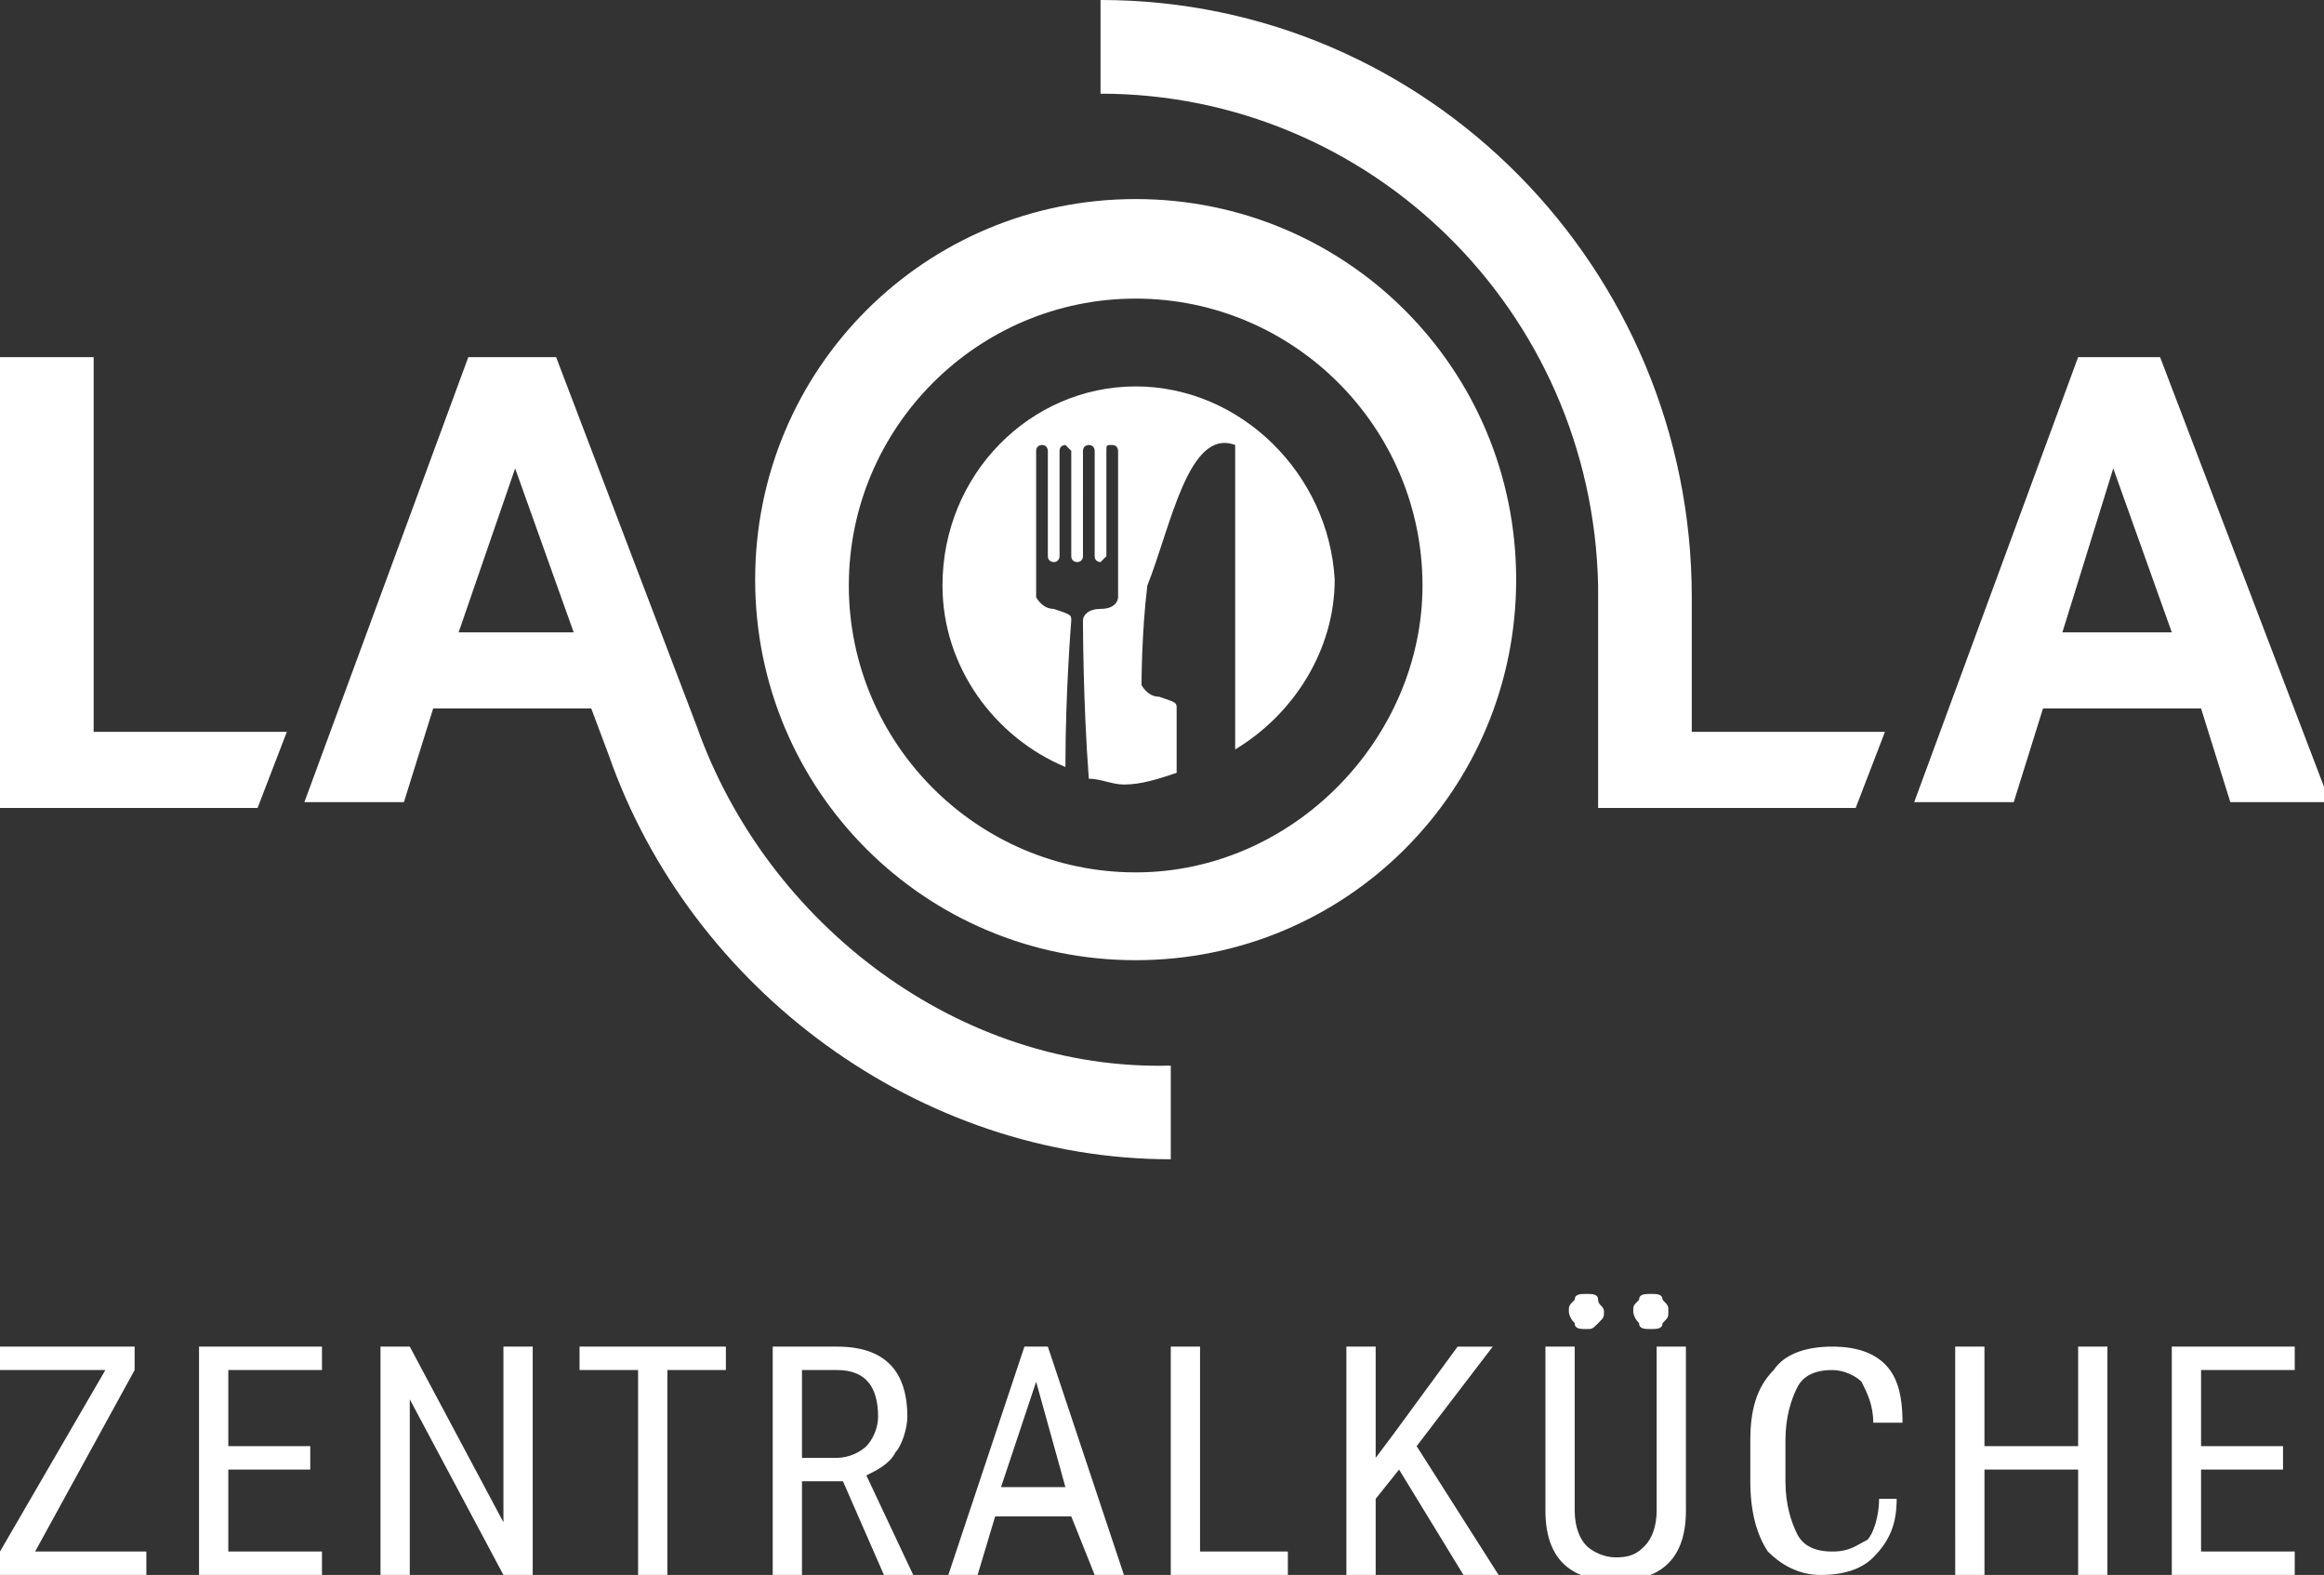
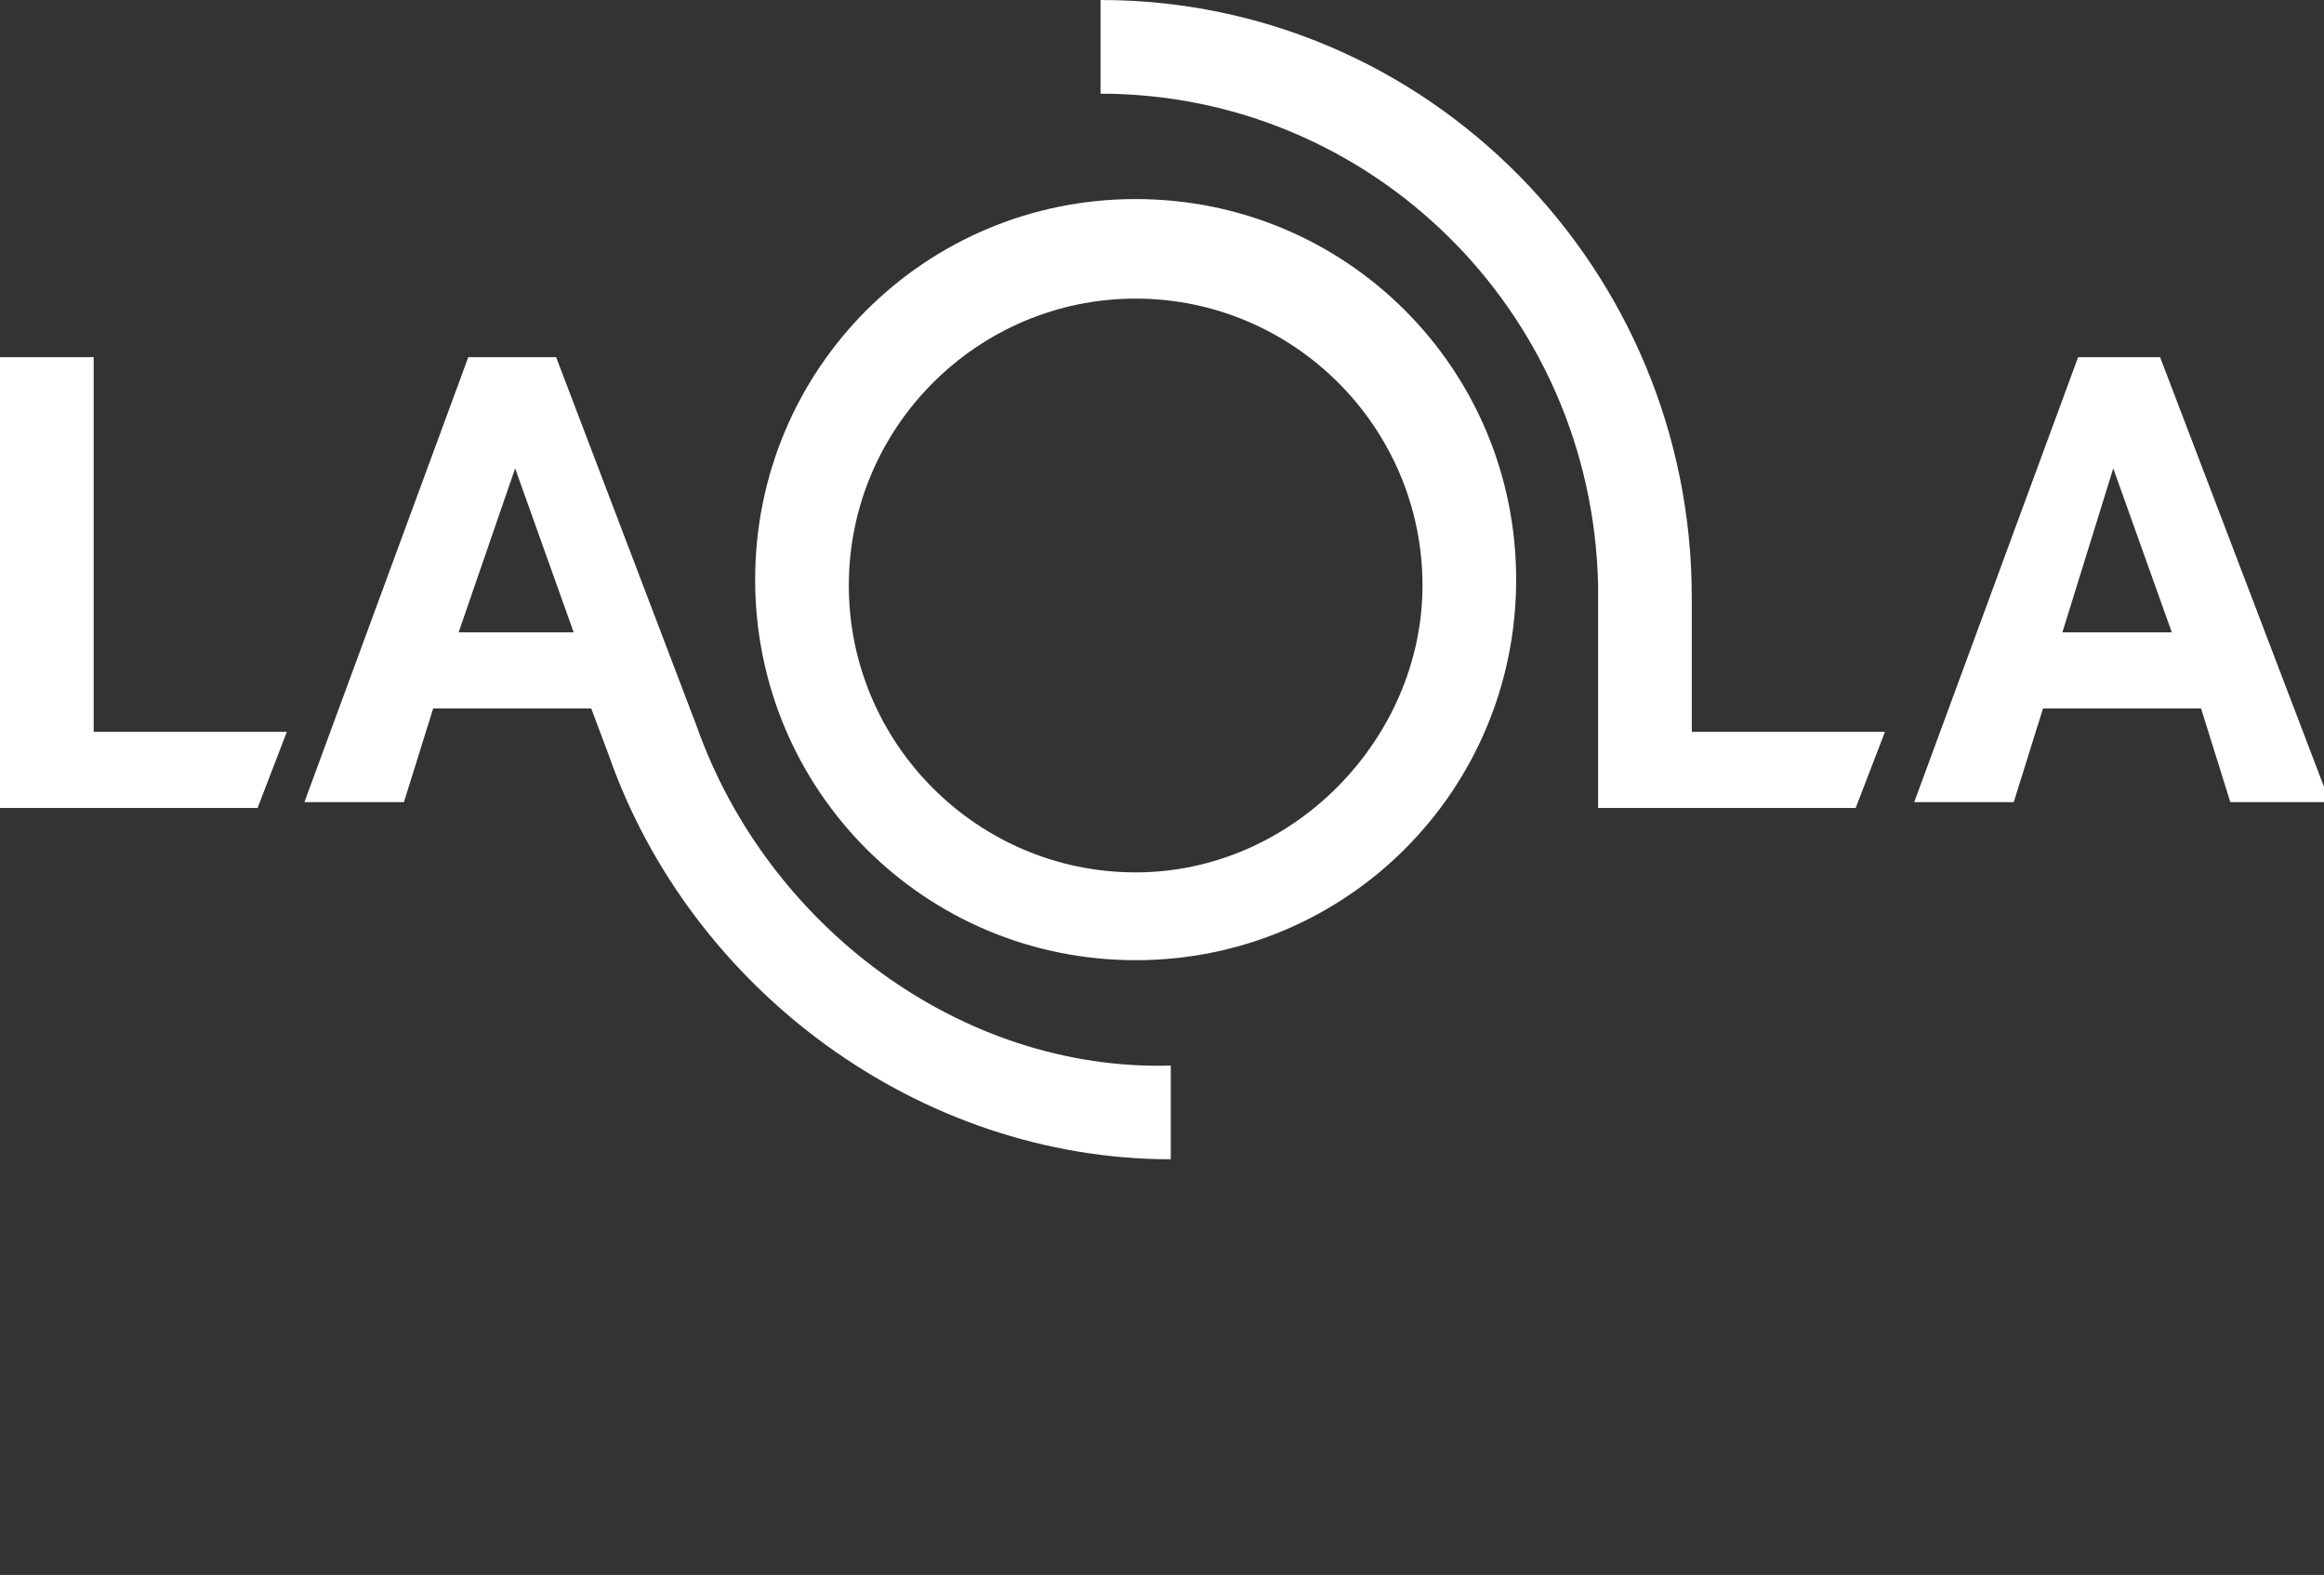
<svg xmlns="http://www.w3.org/2000/svg" version="1.1" id="Logo_1_" x="0px" y="0px" viewBox="0 0 39.7 26.9" style="enable-background:new 0 0 39.7 26.9;" xml:space="preserve">
  <rect x="0" y="0" width="39.7" height="26.9" fill="#333333" stroke="none" />
  <style type="text/css">
	.st0{fill:#FFFFFF;}
</style>
-   <path id="Zentralküche" class="st0" d="M0.6,26.5h1.9v0.4H0v-0.4l1.8-3.1H0V23h2.3v0.4L0.6,26.5z M5.3,25.1H3.9v1.4h1.6v0.4H3.4V23  h2.1v0.4H3.9v1.3h1.4V25.1z M9.1,26.9H8.6l-1.6-3v3H6.5V23H7l1.6,3v-3h0.5V26.9z M12.4,23.4h-1v3.5h-0.5v-3.5h-1V23h2.5V23.4z   M14.4,25.3h-0.7v1.6h-0.5V23h1.1c0.4,0,0.7,0.1,0.9,0.3c0.2,0.2,0.3,0.5,0.3,0.9c0,0.2-0.1,0.5-0.2,0.6c-0.1,0.2-0.3,0.3-0.5,0.4  l0.8,1.7v0h-0.5L14.4,25.3z M13.7,24.9h0.6c0.2,0,0.4-0.1,0.5-0.2c0.1-0.1,0.2-0.3,0.2-0.5c0-0.5-0.2-0.8-0.7-0.8h-0.6V24.9z   M18.3,25.9H17l-0.3,1h-0.5l1.3-3.9h0.4l1.3,3.9h-0.5L18.3,25.9z M17.1,25.4h1.1l-0.5-1.8L17.1,25.4z M20.5,26.5H22v0.4h-2V23h0.5  V26.5z M23.9,25.1l-0.4,0.5v1.3H23V23h0.5v1.9l0.3-0.4l1.1-1.5h0.6l-1.3,1.7l1.4,2.2H25L23.9,25.1z M28.8,23v2.8  c0,0.4-0.1,0.7-0.3,0.9c-0.2,0.2-0.5,0.3-0.9,0.3c-0.4,0-0.7-0.1-0.9-0.3c-0.2-0.2-0.3-0.5-0.3-0.9V23h0.5v2.8  c0,0.3,0.1,0.5,0.2,0.6c0.1,0.1,0.3,0.2,0.5,0.2c0.3,0,0.4-0.1,0.5-0.2c0.1-0.1,0.2-0.3,0.2-0.6V23H28.8z M26.8,22.4  c0-0.1,0-0.1,0.1-0.2c0-0.1,0.1-0.1,0.2-0.1s0.2,0,0.2,0.1c0,0.1,0.1,0.1,0.1,0.2c0,0.1,0,0.1-0.1,0.2c-0.1,0.1-0.1,0.1-0.2,0.1  s-0.2,0-0.2-0.1C26.8,22.5,26.8,22.4,26.8,22.4z M27.9,22.4c0-0.1,0-0.1,0.1-0.2c0-0.1,0.1-0.1,0.2-0.1c0.1,0,0.2,0,0.2,0.1  c0.1,0.1,0.1,0.1,0.1,0.2c0,0.1,0,0.1-0.1,0.2c0,0.1-0.1,0.1-0.2,0.1c-0.1,0-0.2,0-0.2-0.1C27.9,22.5,27.9,22.4,27.9,22.4z   M32.4,25.6c0,0.4-0.1,0.7-0.4,1c-0.2,0.2-0.5,0.3-0.9,0.3c-0.4,0-0.7-0.2-0.9-0.4c-0.2-0.3-0.3-0.7-0.3-1.2v-0.7  c0-0.5,0.1-0.9,0.4-1.2c0.2-0.3,0.6-0.4,1-0.4c0.4,0,0.7,0.1,0.9,0.3c0.2,0.2,0.3,0.5,0.3,1h-0.5c0-0.3-0.1-0.5-0.2-0.7  c-0.1-0.1-0.3-0.2-0.5-0.2c-0.3,0-0.5,0.1-0.6,0.3c-0.1,0.2-0.2,0.5-0.2,0.9v0.7c0,0.4,0.1,0.7,0.2,0.9c0.1,0.2,0.3,0.3,0.6,0.3  c0.3,0,0.4-0.1,0.6-0.2c0.1-0.1,0.2-0.4,0.2-0.7H32.4z M36,26.9h-0.5v-1.8h-1.6v1.8h-0.5V23h0.5v1.7h1.6V23H36V26.9z M39,25.1h-1.4  v1.4h1.6v0.4h-2.1V23h2.1v0.4h-1.6v1.3H39V25.1z" />
  <g id="Teller">
-     <path class="st0" d="M19.4,6.6c-1.8,0-3.3,1.5-3.3,3.4c0,1.4,0.9,2.6,2.1,3.1c0-1.3,0.1-2.5,0.1-2.5c0-0.1,0-0.1-0.3-0.2   c-0.2,0-0.3-0.2-0.3-0.2V10V9.7V8.5c0,0,0,0,0,0c0,0,0,0,0,0V7.7c0-0.1,0.1-0.1,0.1-0.1c0.1,0,0.1,0.1,0.1,0.1v0.5v0.2v1.1   c0,0.1,0.1,0.1,0.1,0.1c0.1,0,0.1-0.1,0.1-0.1V8.4V8.2V7.7c0-0.1,0.1-0.1,0.1-0.1s0.1,0.1,0.1,0.1v0.6v0.1v1.1   c0,0.1,0.1,0.1,0.1,0.1c0.1,0,0.1-0.1,0.1-0.1V8.4V8.3V7.7c0-0.1,0.1-0.1,0.1-0.1c0.1,0,0.1,0.1,0.1,0.1v0.6v0.1v1.1   c0,0.1,0.1,0.1,0.1,0.1s0.1-0.1,0.1-0.1V8.4V8.3V7.7c0-0.1,0-0.1,0.1-0.1c0.1,0,0.1,0.1,0.1,0.1v0.8c0,0,0,0,0,0c0,0,0,0,0,0v1.2   V10v0.2c0,0,0,0.2-0.3,0.2c-0.2,0-0.3,0.1-0.3,0.2c0,0,0,1.4,0.1,2.7c0.2,0,0.4,0.1,0.6,0.1c0.3,0,0.6-0.1,0.9-0.2   c0-0.6,0-1.1,0-1.1c0-0.1,0-0.1-0.3-0.2c-0.2,0-0.3-0.2-0.3-0.2s0-0.9,0.1-1.7C20,9,20.3,7.3,21.1,7.6c0,0,0,3,0,5.2   c1-0.6,1.7-1.7,1.7-2.9C22.7,8.1,21.2,6.6,19.4,6.6z" />
-   </g>
+     </g>
  <path id="LAOLA" class="st0" d="M19.4,3.4c-3.6,0-6.5,2.9-6.5,6.5c0,3.6,2.9,6.5,6.5,6.5c3.6,0,6.5-2.9,6.5-6.5  C25.9,6.3,23,3.4,19.4,3.4z M19.4,14.9c-2.7,0-4.9-2.2-4.9-4.9c0-2.7,2.2-4.9,4.9-4.9c2.7,0,4.9,2.2,4.9,4.9  C24.3,12.6,22.1,14.9,19.4,14.9z M28.9,12.5h3.3l-0.5,1.3h-4.4V10c-0.1-4.7-3.9-8.4-8.5-8.4V0c5.6,0,10.1,4.6,10.1,10.2h0V12.5z   M36.9,6.1h-1.4l-2.8,7.6h1.7l0.5-1.6h2.7l0.5,1.6h1.7L36.9,6.1z M35.2,10.9L36.1,8l1,2.8H35.2z M1.6,12.5h3.3l-0.5,1.3H0V6.1h1.6  V12.5z M11.9,12.4L9.5,6.1H8l-2.8,7.6h1.7l0.5-1.6h2.7l0.3,0.8v0l0,0c1.4,4,5.3,6.9,9.6,6.9v-1.6C16.4,18.3,13.1,15.8,11.9,12.4z   M7.8,10.9L8.8,8l1,2.8H7.8z" />
</svg>